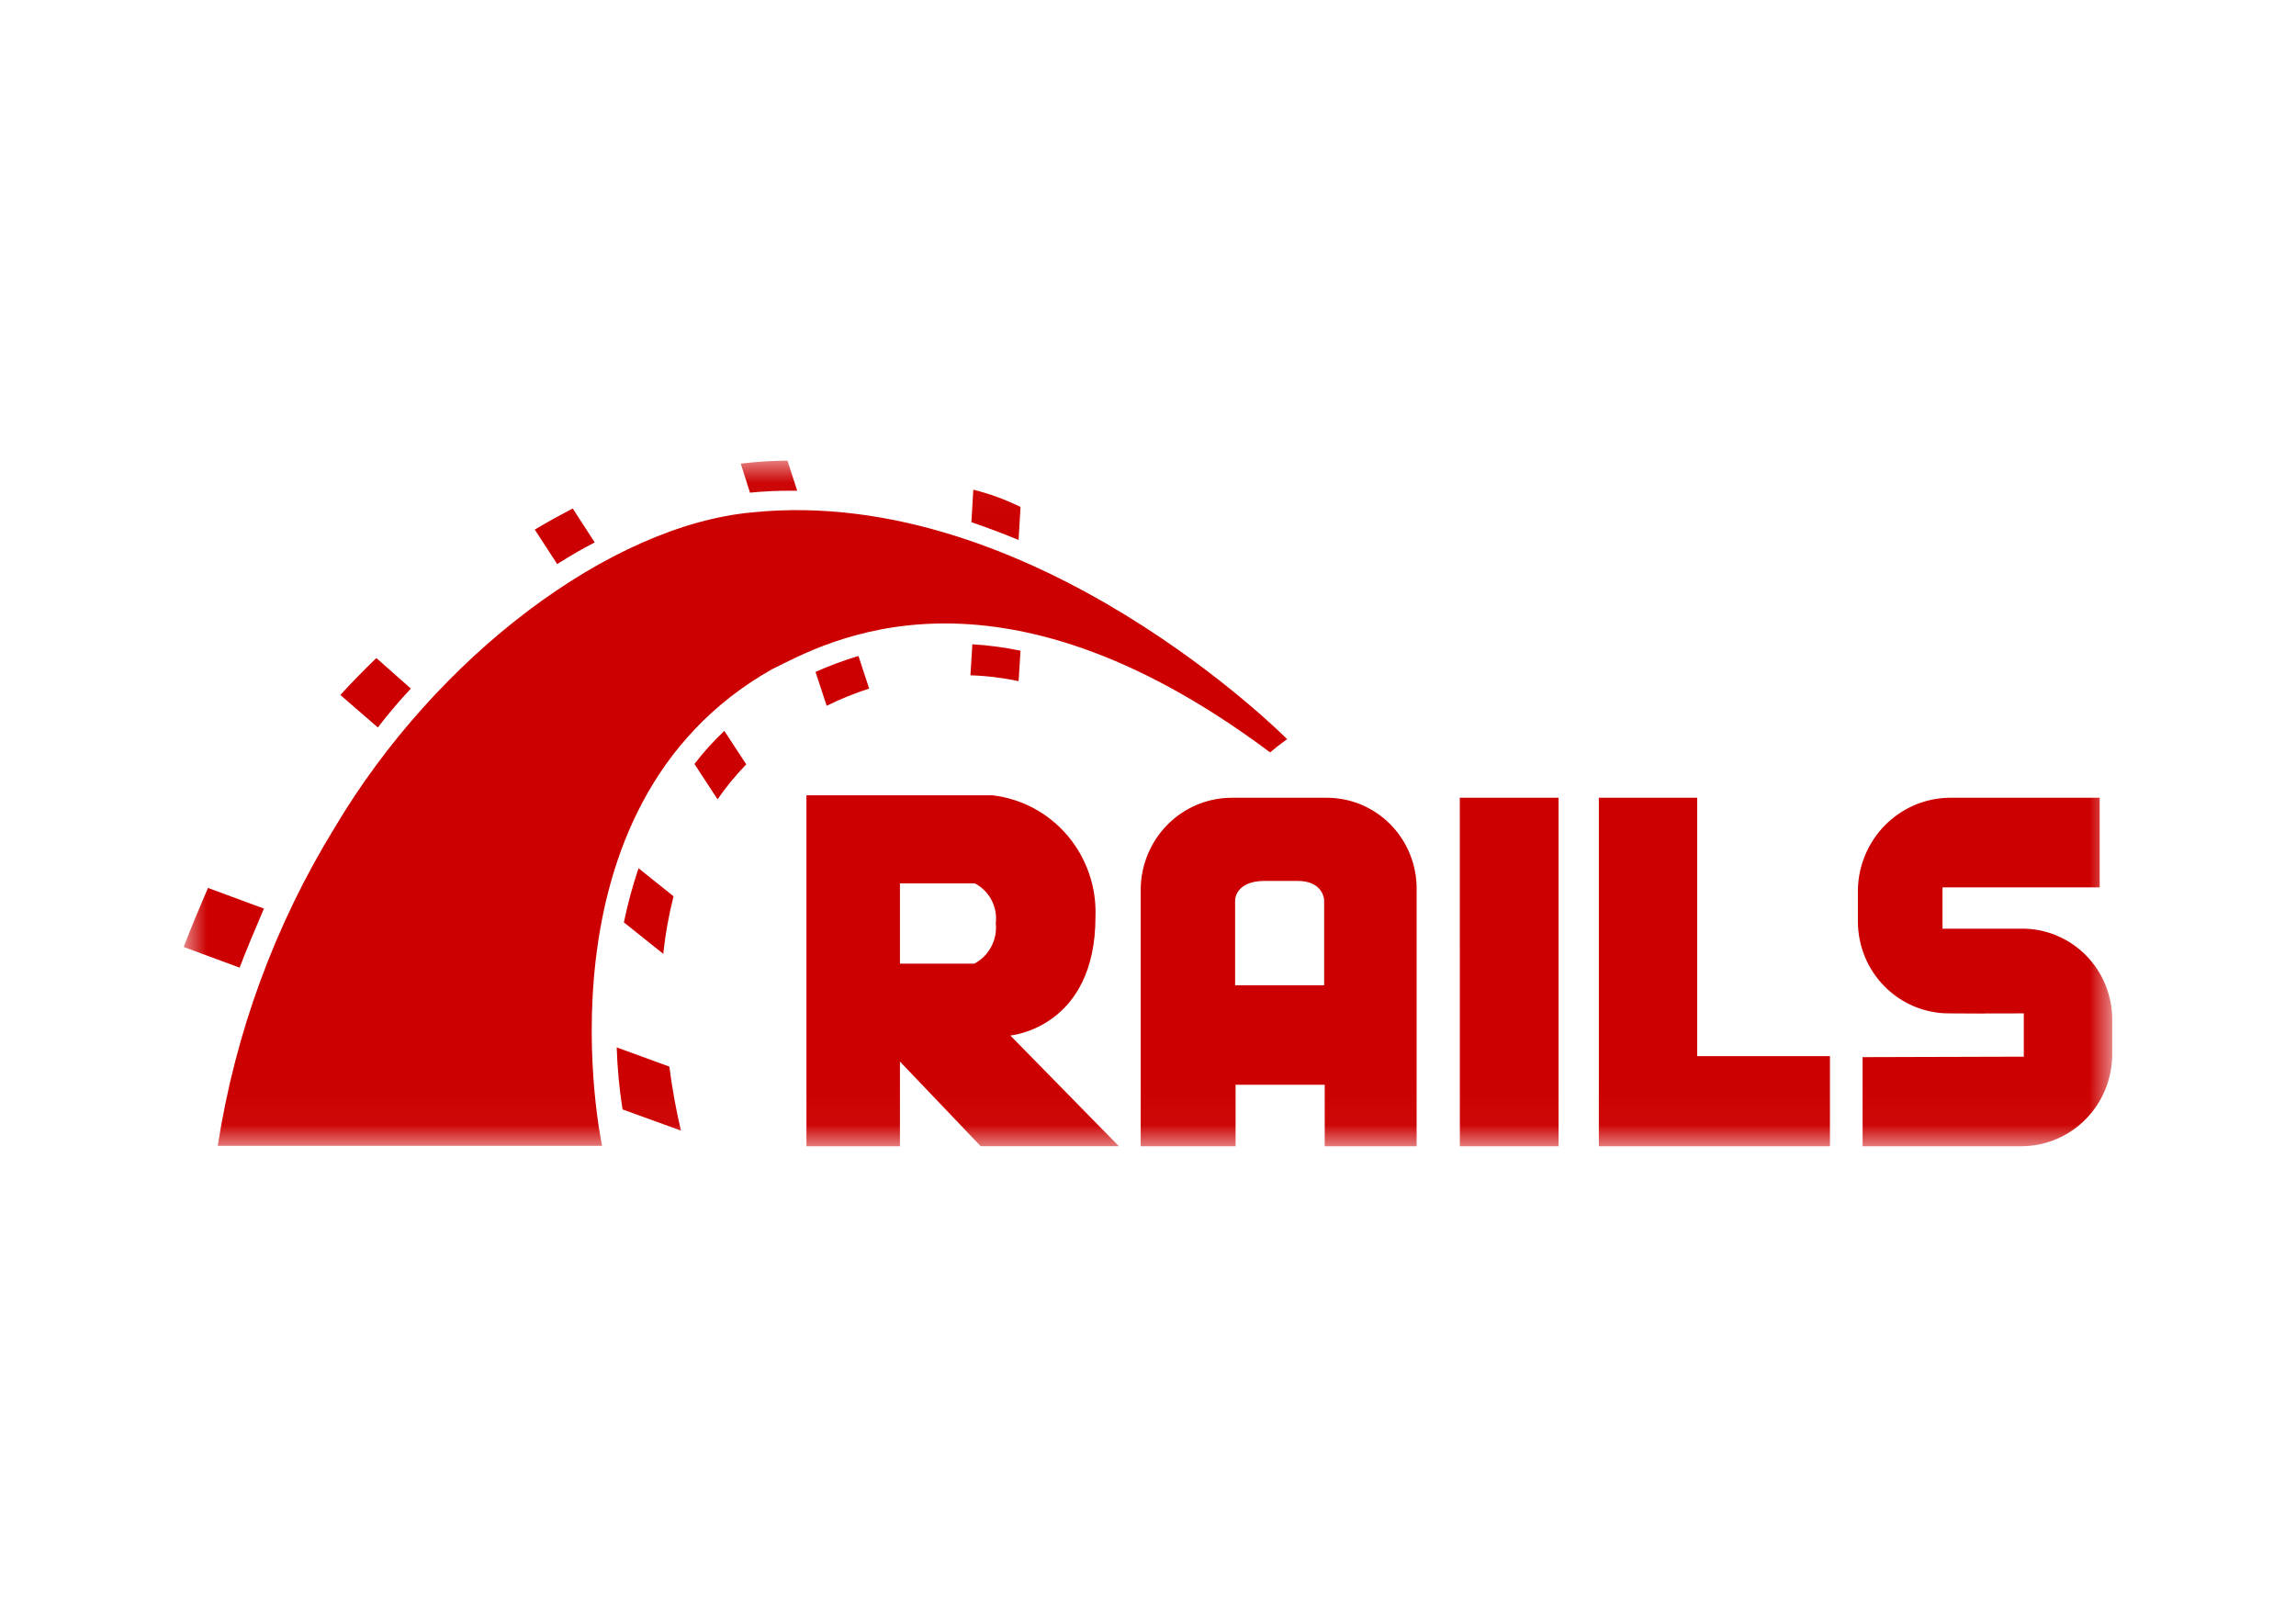
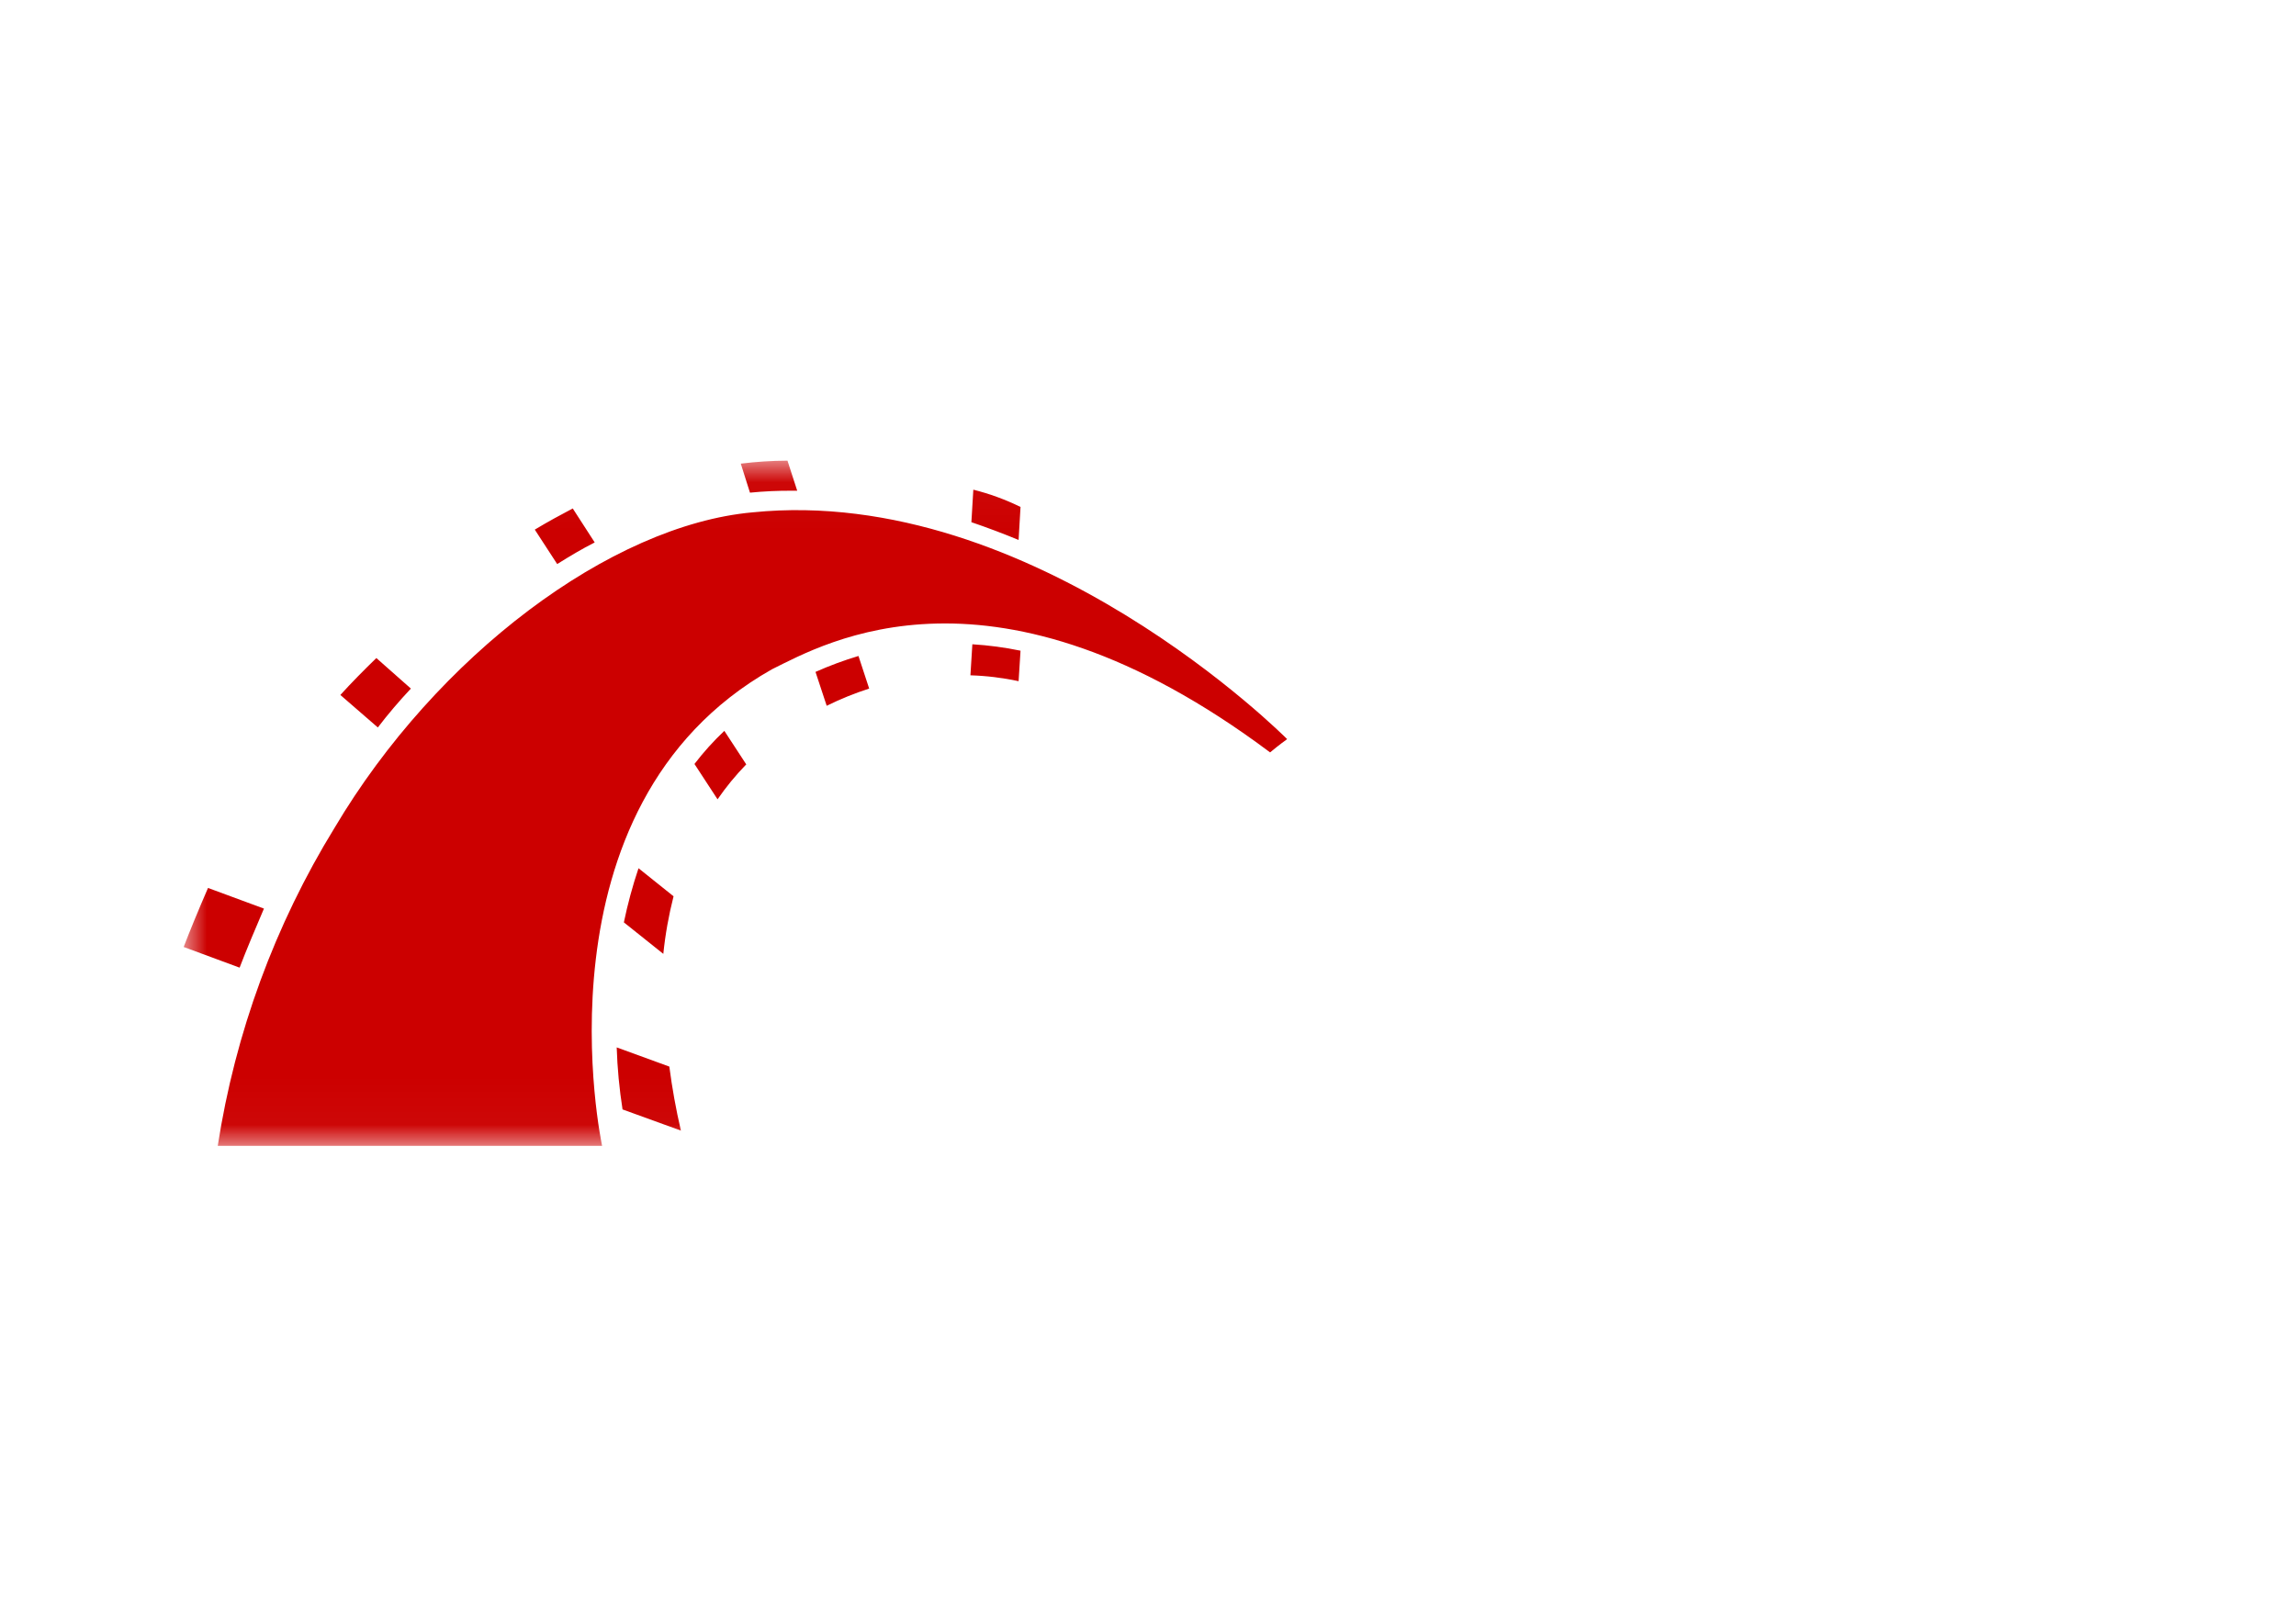
<svg xmlns="http://www.w3.org/2000/svg" width="50" height="35" viewBox="0 0 50 35" fill="none">
  <mask id="mask0_6590_329" style="mask-type:luminance" maskUnits="userSpaceOnUse" x="4" y="10" width="42" height="15">
    <path d="M46 10.033H4V24.967H46V10.033Z" fill="white" />
  </mask>
  <g mask="url(#mask0_6590_329)">
-     <path d="M22.002 22.553C22.002 22.553 23.856 22.392 23.856 19.969C23.881 19.322 23.664 18.69 23.247 18.198C22.831 17.707 22.245 17.394 21.61 17.321H17.562V24.965H19.598V23.12L21.357 24.964H24.366L22.002 22.553ZM21.218 20.988H19.598V19.24H21.23C21.384 19.32 21.511 19.447 21.592 19.602C21.674 19.757 21.706 19.934 21.685 20.109C21.704 20.286 21.669 20.465 21.585 20.621C21.502 20.778 21.374 20.906 21.218 20.988ZM28.878 17.375H26.812C26.291 17.378 25.791 17.59 25.422 17.963C25.054 18.336 24.845 18.841 24.841 19.369V24.965H26.907V23.625H28.848V24.965H30.85V19.365C30.852 19.103 30.802 18.843 30.703 18.6C30.605 18.358 30.459 18.137 30.276 17.952C30.092 17.767 29.874 17.621 29.634 17.521C29.394 17.422 29.138 17.373 28.878 17.375ZM28.846 21.459H26.897V19.604C26.897 19.604 26.897 19.186 27.544 19.186H28.254C28.825 19.186 28.836 19.604 28.836 19.604V21.459H28.846ZM31.79 17.375H33.941V24.965H31.791L31.79 17.375ZM36.96 23.003V17.375H34.818V24.965H39.851V23.003H36.96ZM40.562 23.024V24.965H44.027C44.549 24.962 45.049 24.751 45.418 24.378C45.787 24.005 45.995 23.499 45.998 22.971V22.22C46 21.958 45.95 21.698 45.852 21.455C45.754 21.212 45.608 20.991 45.425 20.806C45.242 20.62 45.024 20.474 44.783 20.374C44.544 20.274 44.286 20.224 44.027 20.226H42.302V19.326H45.725V17.375H42.44C41.914 17.385 41.413 17.602 41.043 17.98C40.673 18.359 40.463 18.868 40.459 19.401V20.076C40.462 20.606 40.671 21.114 41.043 21.487C41.414 21.861 41.916 22.071 42.44 22.071C44.824 22.082 41.868 22.071 44.072 22.071V23.014L40.562 23.024Z" fill="#CC0000" />
    <path d="M4.742 24.956H13.112C13.112 24.956 11.514 17.569 16.812 14.576C17.966 14.008 21.643 11.885 27.659 16.387C27.85 16.226 28.03 16.098 28.03 16.098C28.03 16.098 22.521 10.537 16.386 11.159C13.303 11.438 9.51 14.279 7.285 18.031C5.987 20.143 5.122 22.498 4.742 24.956ZM22.182 11.76L22.224 11.041C21.895 10.88 21.551 10.754 21.196 10.665L21.154 11.373C21.503 11.492 21.843 11.62 22.182 11.76ZM21.175 14.032L21.133 14.708C21.486 14.719 21.837 14.762 22.182 14.836L22.224 14.172C21.878 14.1 21.527 14.054 21.175 14.032ZM17.255 10.688H17.361L17.149 10.033C16.809 10.034 16.469 10.056 16.132 10.098L16.332 10.73C16.639 10.7 16.947 10.686 17.255 10.688ZM17.759 14.633L18.003 15.372C18.302 15.224 18.611 15.099 18.928 14.997L18.695 14.287C18.378 14.382 18.067 14.497 17.764 14.632L17.759 14.633ZM12.95 11.813L12.473 11.074C12.208 11.213 11.932 11.363 11.646 11.535L12.134 12.285C12.409 12.113 12.678 11.952 12.953 11.813H12.95ZM15.122 16.637L15.626 17.409C15.813 17.138 16.022 16.883 16.251 16.648L15.774 15.918C15.539 16.14 15.322 16.38 15.125 16.637H15.122ZM13.586 20.089L14.445 20.775C14.488 20.352 14.563 19.933 14.668 19.521L13.905 18.91C13.775 19.296 13.669 19.69 13.586 20.089ZM8.948 14.997L8.196 14.332C7.92 14.6 7.655 14.868 7.412 15.136L8.228 15.844C8.453 15.55 8.694 15.267 8.948 14.997ZM5.748 19.789L4.53 19.339C4.329 19.8 4.109 20.336 4 20.625L5.218 21.075C5.356 20.711 5.578 20.185 5.748 19.789ZM13.43 22.812C13.444 23.264 13.487 23.715 13.557 24.163L14.828 24.624C14.721 24.164 14.637 23.699 14.576 23.23L13.43 22.812Z" fill="#CC0000" />
  </g>
</svg>